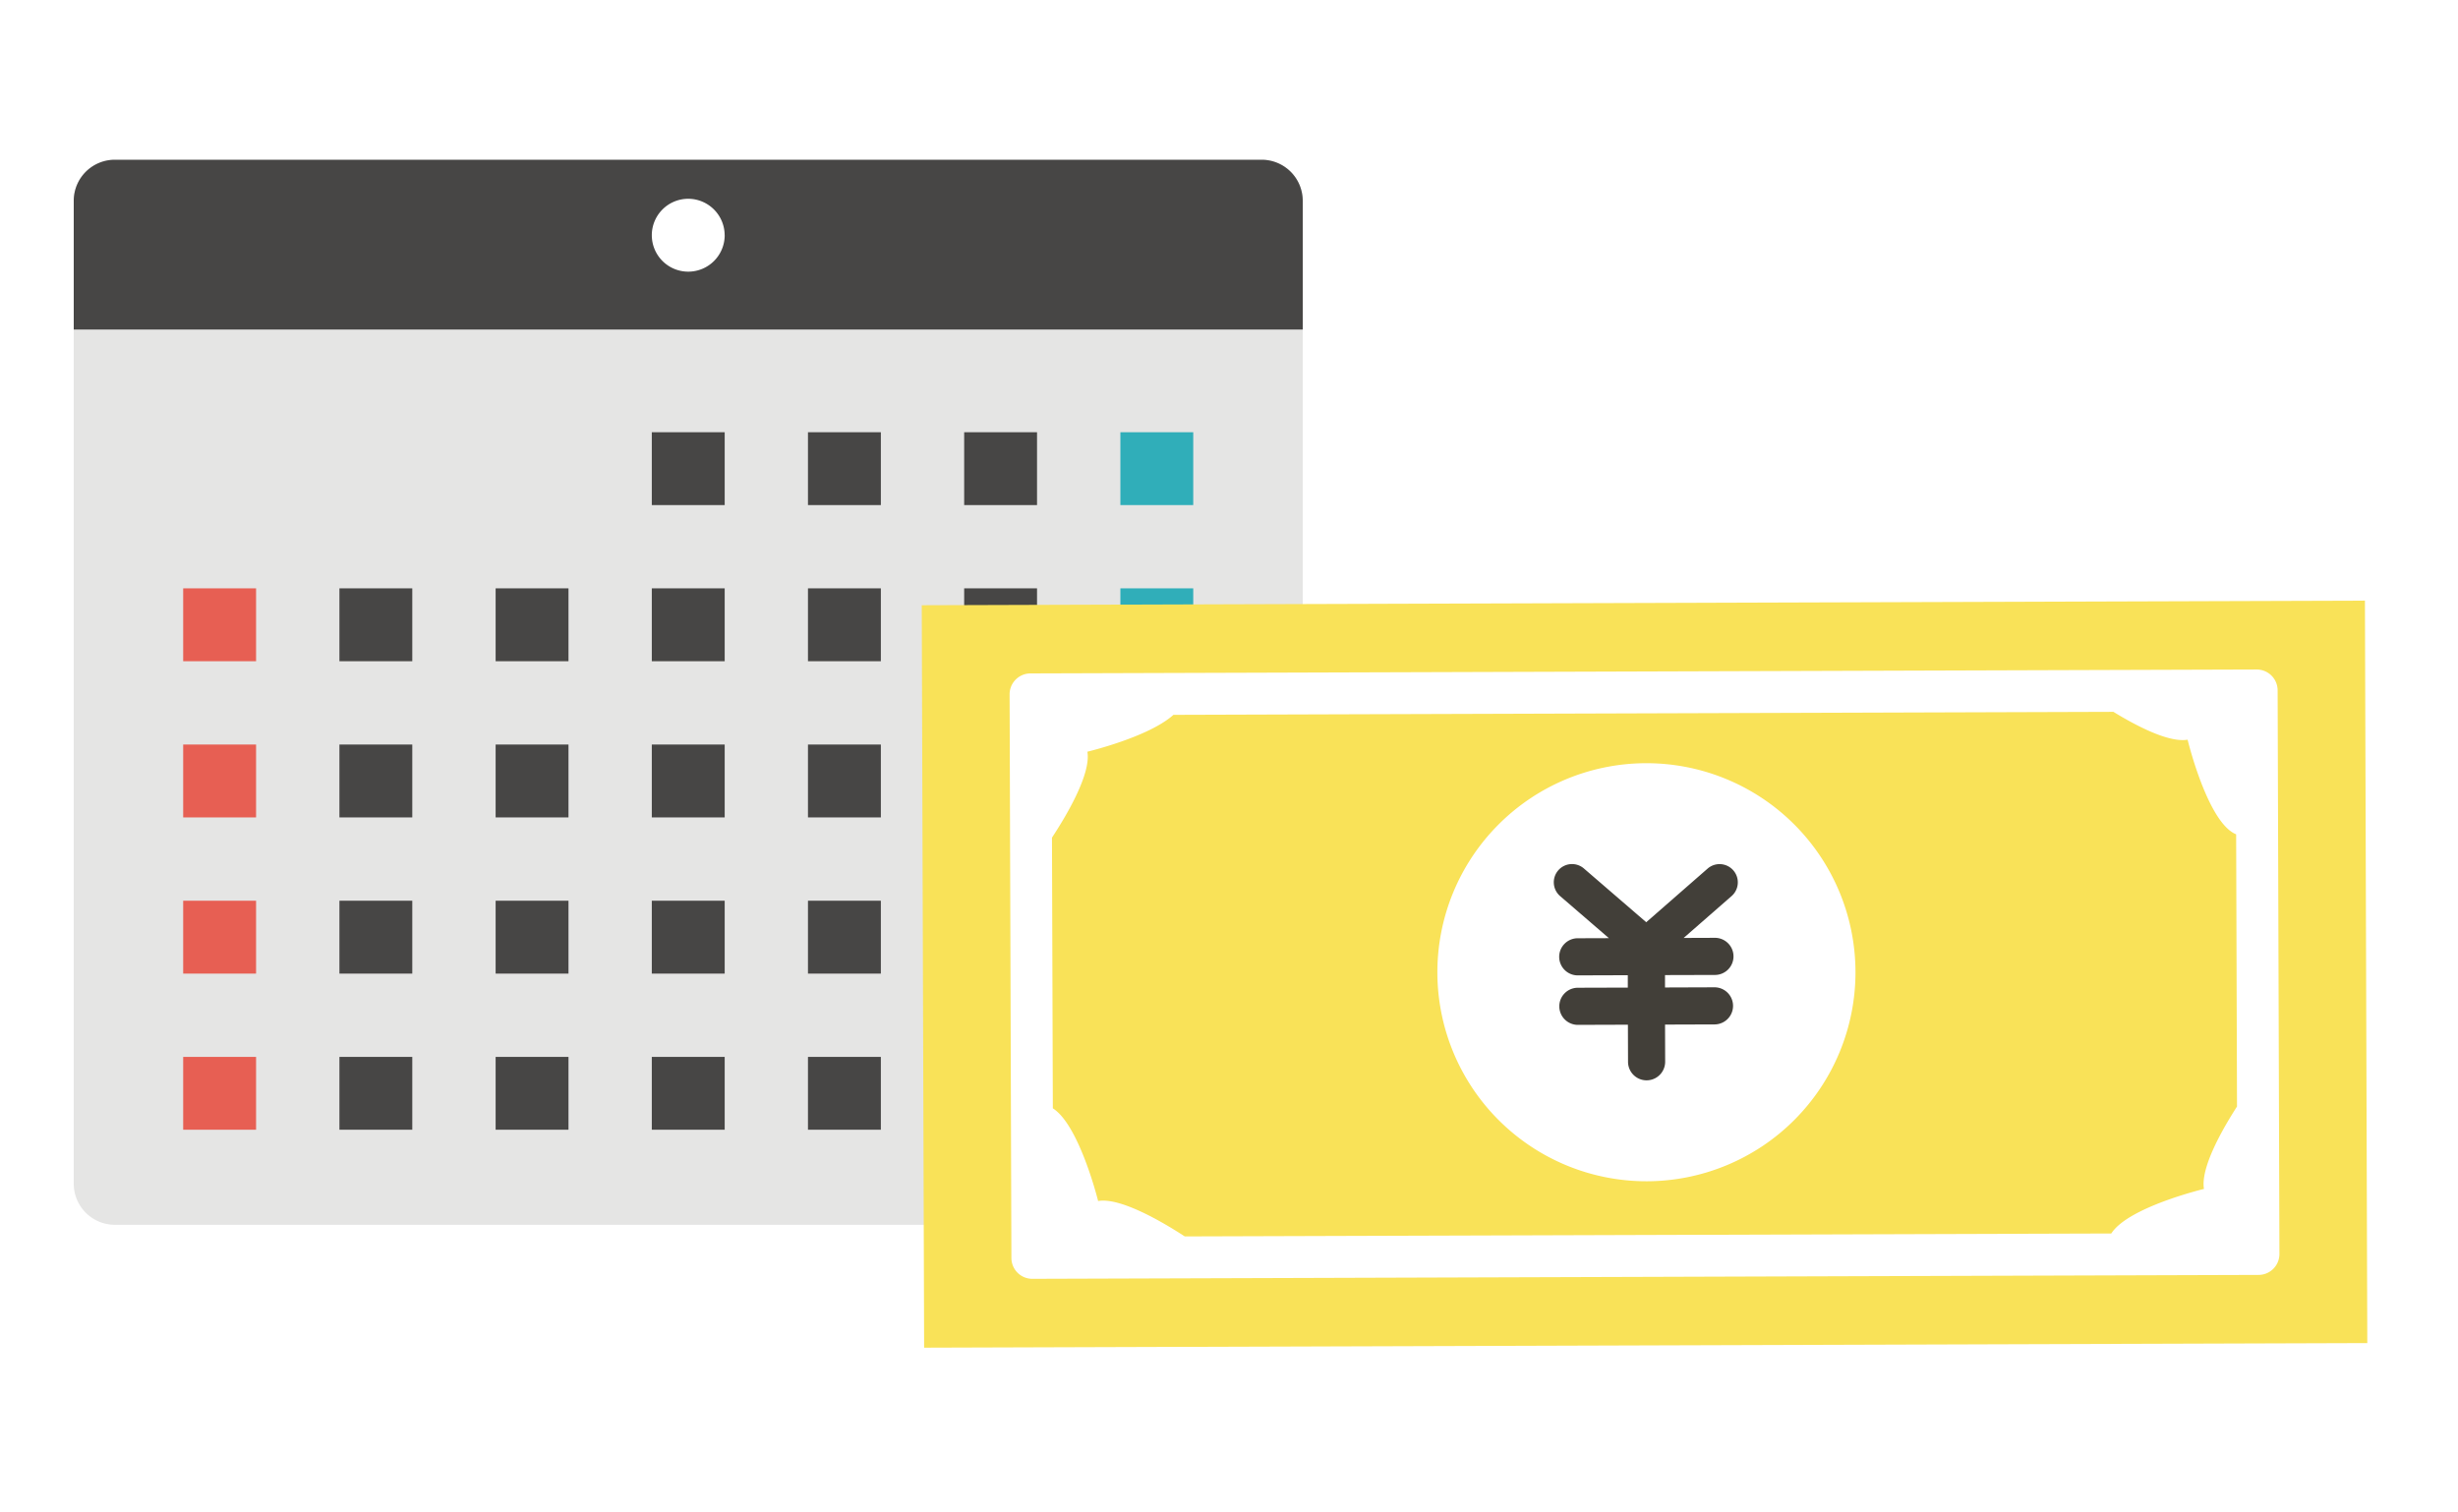
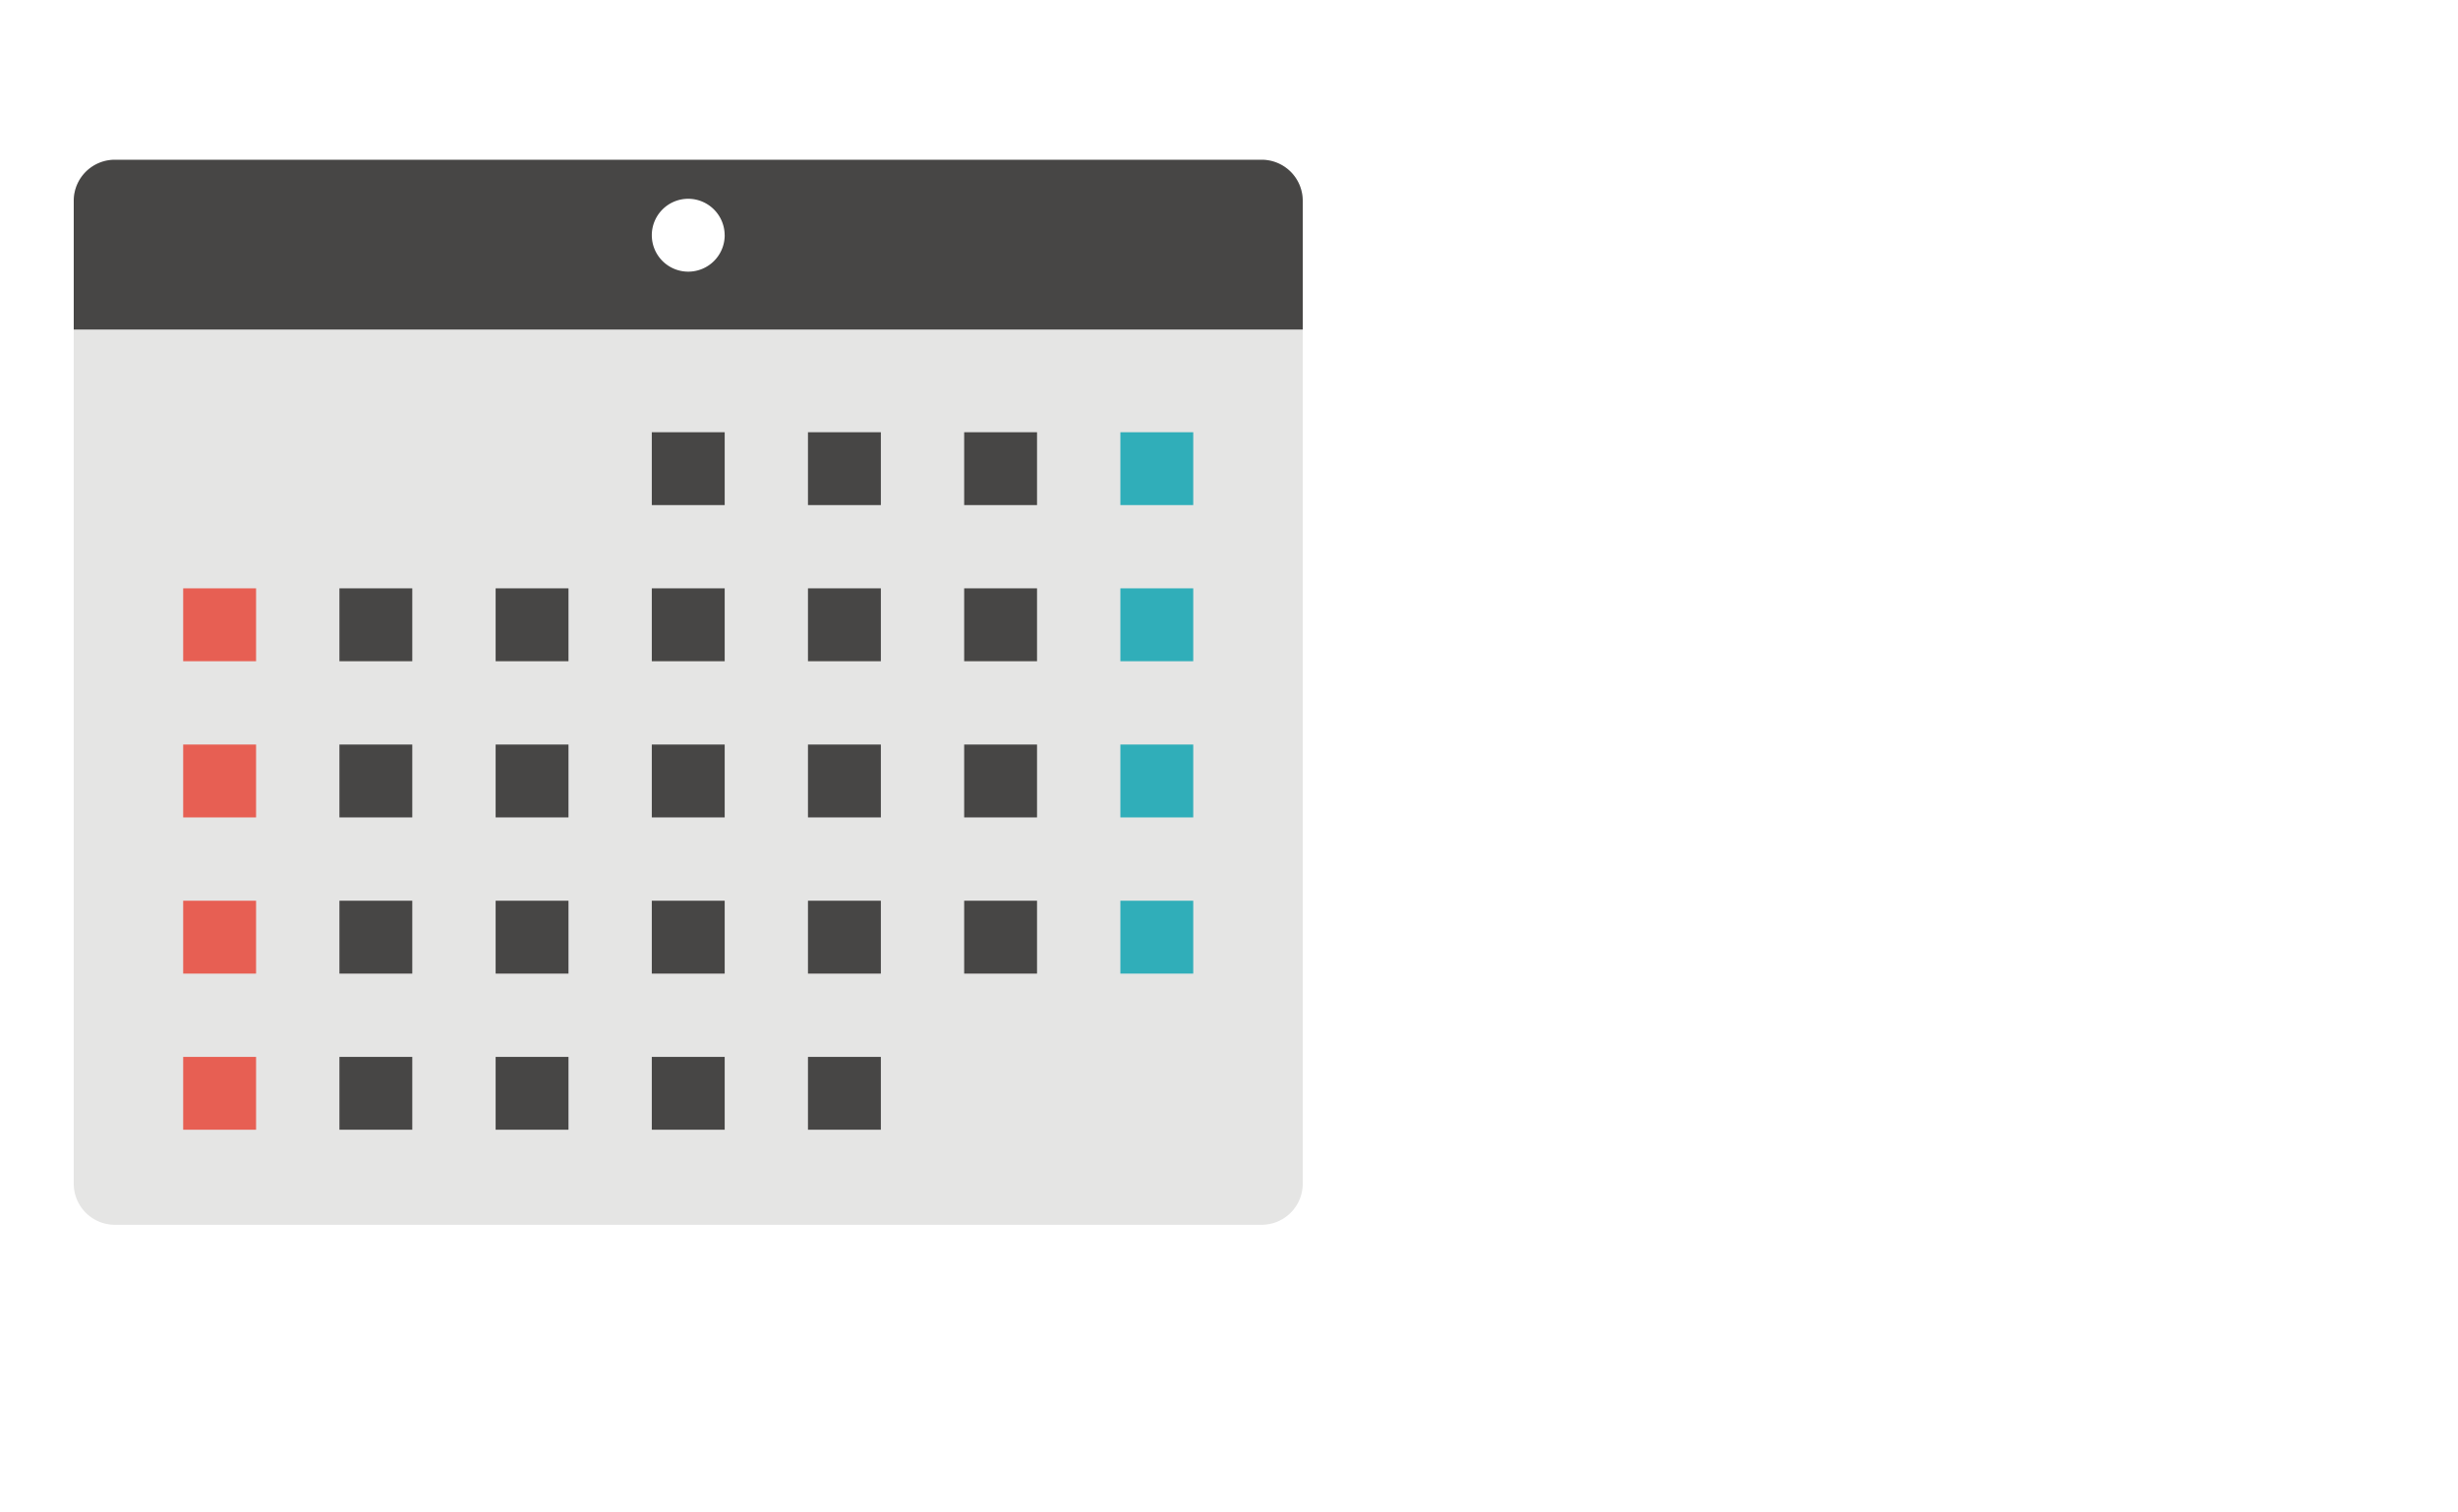
<svg xmlns="http://www.w3.org/2000/svg" width="200" height="123" viewBox="0 0 200 123">
  <defs>
    <clipPath id="clip-path">
      <rect id="長方形_2675" data-name="長方形 2675" width="100" height="86.669" fill="none" />
    </clipPath>
    <clipPath id="clip-path-2">
-       <rect id="長方形_2677" data-name="長方形 2677" width="117.62" height="60.792" fill="none" />
-     </clipPath>
+       </clipPath>
  </defs>
  <g id="image07" transform="translate(-802 -2669)">
-     <rect id="長方形_2461" data-name="長方形 2461" width="200" height="123" transform="translate(802 2669)" fill="#fff" />
    <g id="グループ_5411" data-name="グループ 5411" transform="translate(808 2682)">
      <g id="グループ_5410" data-name="グループ 5410" clip-path="url(#clip-path)">
        <path id="パス_1228" data-name="パス 1228" d="M100,83.333a3.348,3.348,0,0,1-3.333,3.336H3.333A3.347,3.347,0,0,1,0,83.333v-80A3.343,3.343,0,0,1,3.333,0H96.667A3.343,3.343,0,0,1,100,3.331Z" fill="#e5e5e4" />
        <path id="パス_1229" data-name="パス 1229" d="M96.667,0H3.333A3.343,3.343,0,0,0,0,3.331V13.815H100V3.331A3.343,3.343,0,0,0,96.667,0" fill="#474645" />
        <rect id="長方形_2645" data-name="長方形 2645" width="5.931" height="5.928" transform="translate(47.035 22.173)" fill="#474645" />
        <path id="パス_1230" data-name="パス 1230" d="M146.267,12.441A2.965,2.965,0,1,1,143.3,9.477a2.971,2.971,0,0,1,2.964,2.964" transform="translate(-93.301 -6.301)" fill="#fff" />
        <rect id="長方形_2646" data-name="長方形 2646" width="5.931" height="5.928" transform="translate(59.742 22.173)" fill="#474645" />
        <rect id="長方形_2647" data-name="長方形 2647" width="5.928" height="5.928" transform="translate(72.452 22.173)" fill="#474645" />
        <rect id="長方形_2648" data-name="長方形 2648" width="5.928" height="5.928" transform="translate(85.162 22.173)" fill="#30aeb9" />
        <rect id="長方形_2649" data-name="長方形 2649" width="5.931" height="5.931" transform="translate(8.905 34.877)" fill="#e75f53" />
        <rect id="長方形_2650" data-name="長方形 2650" width="5.928" height="5.931" transform="translate(21.618 34.877)" fill="#474645" />
        <rect id="長方形_2651" data-name="長方形 2651" width="5.928" height="5.931" transform="translate(34.328 34.877)" fill="#474645" />
        <rect id="長方形_2652" data-name="長方形 2652" width="5.931" height="5.931" transform="translate(47.035 34.877)" fill="#474645" />
        <rect id="長方形_2653" data-name="長方形 2653" width="5.931" height="5.931" transform="translate(59.742 34.877)" fill="#474645" />
        <rect id="長方形_2654" data-name="長方形 2654" width="5.928" height="5.931" transform="translate(72.452 34.877)" fill="#474645" />
        <rect id="長方形_2655" data-name="長方形 2655" width="5.928" height="5.931" transform="translate(85.162 34.877)" fill="#30aeb9" />
        <rect id="長方形_2656" data-name="長方形 2656" width="5.931" height="5.931" transform="translate(8.905 47.587)" fill="#e75f53" />
        <rect id="長方形_2657" data-name="長方形 2657" width="5.928" height="5.931" transform="translate(21.618 47.587)" fill="#474645" />
        <rect id="長方形_2658" data-name="長方形 2658" width="5.928" height="5.931" transform="translate(34.328 47.587)" fill="#474645" />
        <rect id="長方形_2659" data-name="長方形 2659" width="5.931" height="5.931" transform="translate(47.035 47.587)" fill="#474645" />
        <rect id="長方形_2660" data-name="長方形 2660" width="5.931" height="5.931" transform="translate(59.742 47.587)" fill="#474645" />
        <rect id="長方形_2661" data-name="長方形 2661" width="5.928" height="5.931" transform="translate(72.452 47.587)" fill="#474645" />
        <rect id="長方形_2662" data-name="長方形 2662" width="5.928" height="5.931" transform="translate(85.162 47.587)" fill="#30aeb9" />
        <rect id="長方形_2663" data-name="長方形 2663" width="5.931" height="5.931" transform="translate(8.905 60.297)" fill="#e75f53" />
        <rect id="長方形_2664" data-name="長方形 2664" width="5.928" height="5.931" transform="translate(21.618 60.297)" fill="#474645" />
        <rect id="長方形_2665" data-name="長方形 2665" width="5.928" height="5.931" transform="translate(34.328 60.297)" fill="#474645" />
        <rect id="長方形_2666" data-name="長方形 2666" width="5.931" height="5.931" transform="translate(47.035 60.297)" fill="#474645" />
        <rect id="長方形_2667" data-name="長方形 2667" width="5.931" height="5.931" transform="translate(59.742 60.297)" fill="#474645" />
        <rect id="長方形_2668" data-name="長方形 2668" width="5.928" height="5.931" transform="translate(72.452 60.297)" fill="#474645" />
        <rect id="長方形_2669" data-name="長方形 2669" width="5.928" height="5.931" transform="translate(85.162 60.297)" fill="#30aeb9" />
        <rect id="長方形_2670" data-name="長方形 2670" width="5.931" height="5.926" transform="translate(8.905 73.006)" fill="#e75f53" />
        <rect id="長方形_2671" data-name="長方形 2671" width="5.928" height="5.926" transform="translate(21.618 73.006)" fill="#474645" />
        <rect id="長方形_2672" data-name="長方形 2672" width="5.928" height="5.926" transform="translate(34.328 73.006)" fill="#474645" />
        <rect id="長方形_2673" data-name="長方形 2673" width="5.931" height="5.926" transform="translate(47.035 73.006)" fill="#474645" />
        <rect id="長方形_2674" data-name="長方形 2674" width="5.931" height="5.926" transform="translate(59.742 73.006)" fill="#474645" />
      </g>
    </g>
    <g id="グループ_5414" data-name="グループ 5414" transform="translate(877 2717.877)">
-       <rect id="長方形_2676" data-name="長方形 2676" width="117.427" height="60.417" transform="translate(0.001 0.375) rotate(-0.183)" fill="#f9e258" />
      <g id="グループ_5413" data-name="グループ 5413">
        <g id="グループ_5412" data-name="グループ 5412" clip-path="url(#clip-path-2)">
          <path id="パス_1231" data-name="パス 1231" d="M169.429,59.656A17.01,17.01,0,1,1,152.364,42.7a17.012,17.012,0,0,1,17.064,16.955" transform="translate(-93.454 -29.471)" fill="#fff" />
          <path id="パス_1232" data-name="パス 1232" d="M179.128,78.181a1.511,1.511,0,1,0-.01-3.021l-2.5.009,3.92-3.425a1.484,1.484,0,0,0-1.952-2.235l-5.014,4.382-5.043-4.349a1.483,1.483,0,1,0-1.937,2.245l3.942,3.4-2.5.008a1.511,1.511,0,1,0,.01,3.021l4.028-.013,0,1.007-4.028.012a1.511,1.511,0,1,0,.009,3.021l4.028-.013.01,3.022a1.51,1.51,0,0,0,3.021-.011l-.009-3.021,4.027-.013a1.51,1.51,0,1,0-.009-3.021L175.1,79.2l0-1.008Z" transform="translate(-114.623 -47.721)" fill="#423f39" />
          <path id="パス_1233" data-name="パス 1233" d="M124.541,18.091l-99.767.318a1.7,1.7,0,0,0-1.7,1.71l.147,45.855a1.7,1.7,0,0,0,1.709,1.7l99.766-.318a1.7,1.7,0,0,0,1.7-1.709l-.146-45.856a1.7,1.7,0,0,0-1.709-1.7M120.26,60.358s-6.176,1.478-7.544,3.627l-75.389.239c-1.666-1.086-5.2-3.2-7.049-2.881,0,0-1.528-6.179-3.686-7.544l-.07-22.028c1.084-1.646,3.2-5.14,2.881-6.991,0,0,5.006-1.194,7-3l76.486-.244c1.81,1.11,4.494,2.529,6.036,2.266,0,0,1.633,6.775,3.95,7.7l.07,22.151c-1.122,1.742-2.986,4.953-2.689,6.7" transform="translate(-15.926 -12.486)" fill="#fff" />
        </g>
      </g>
    </g>
  </g>
</svg>